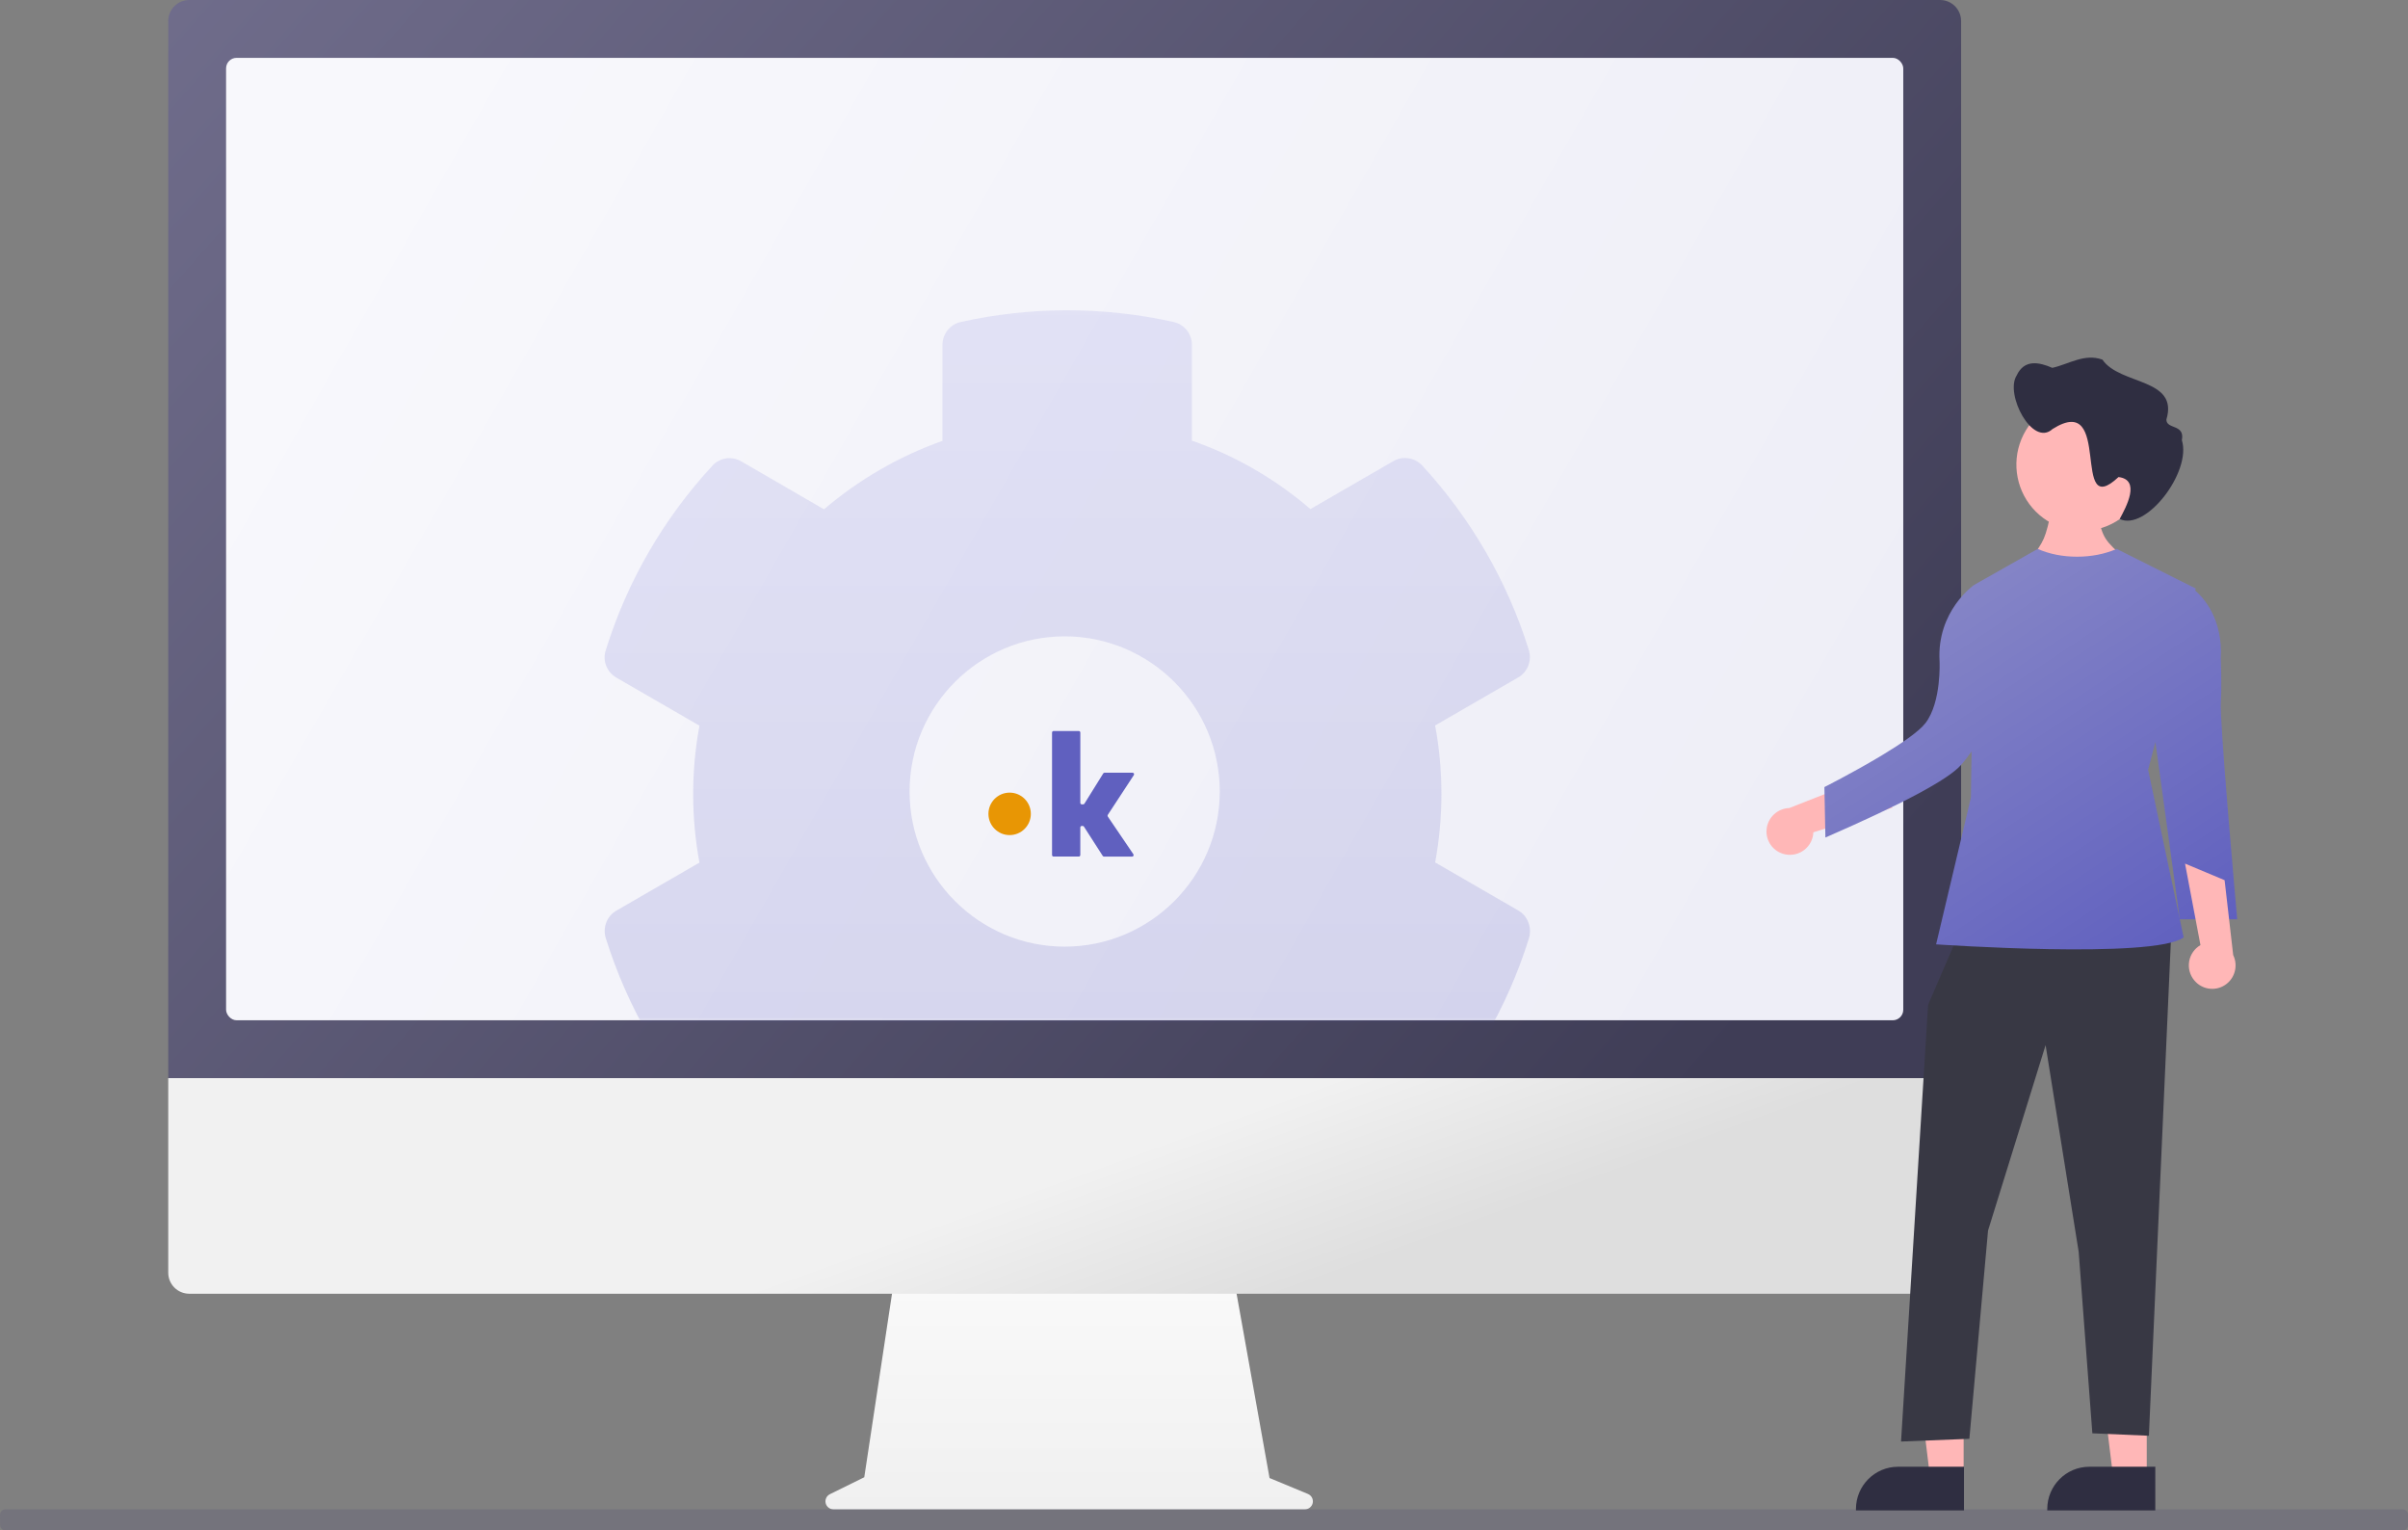
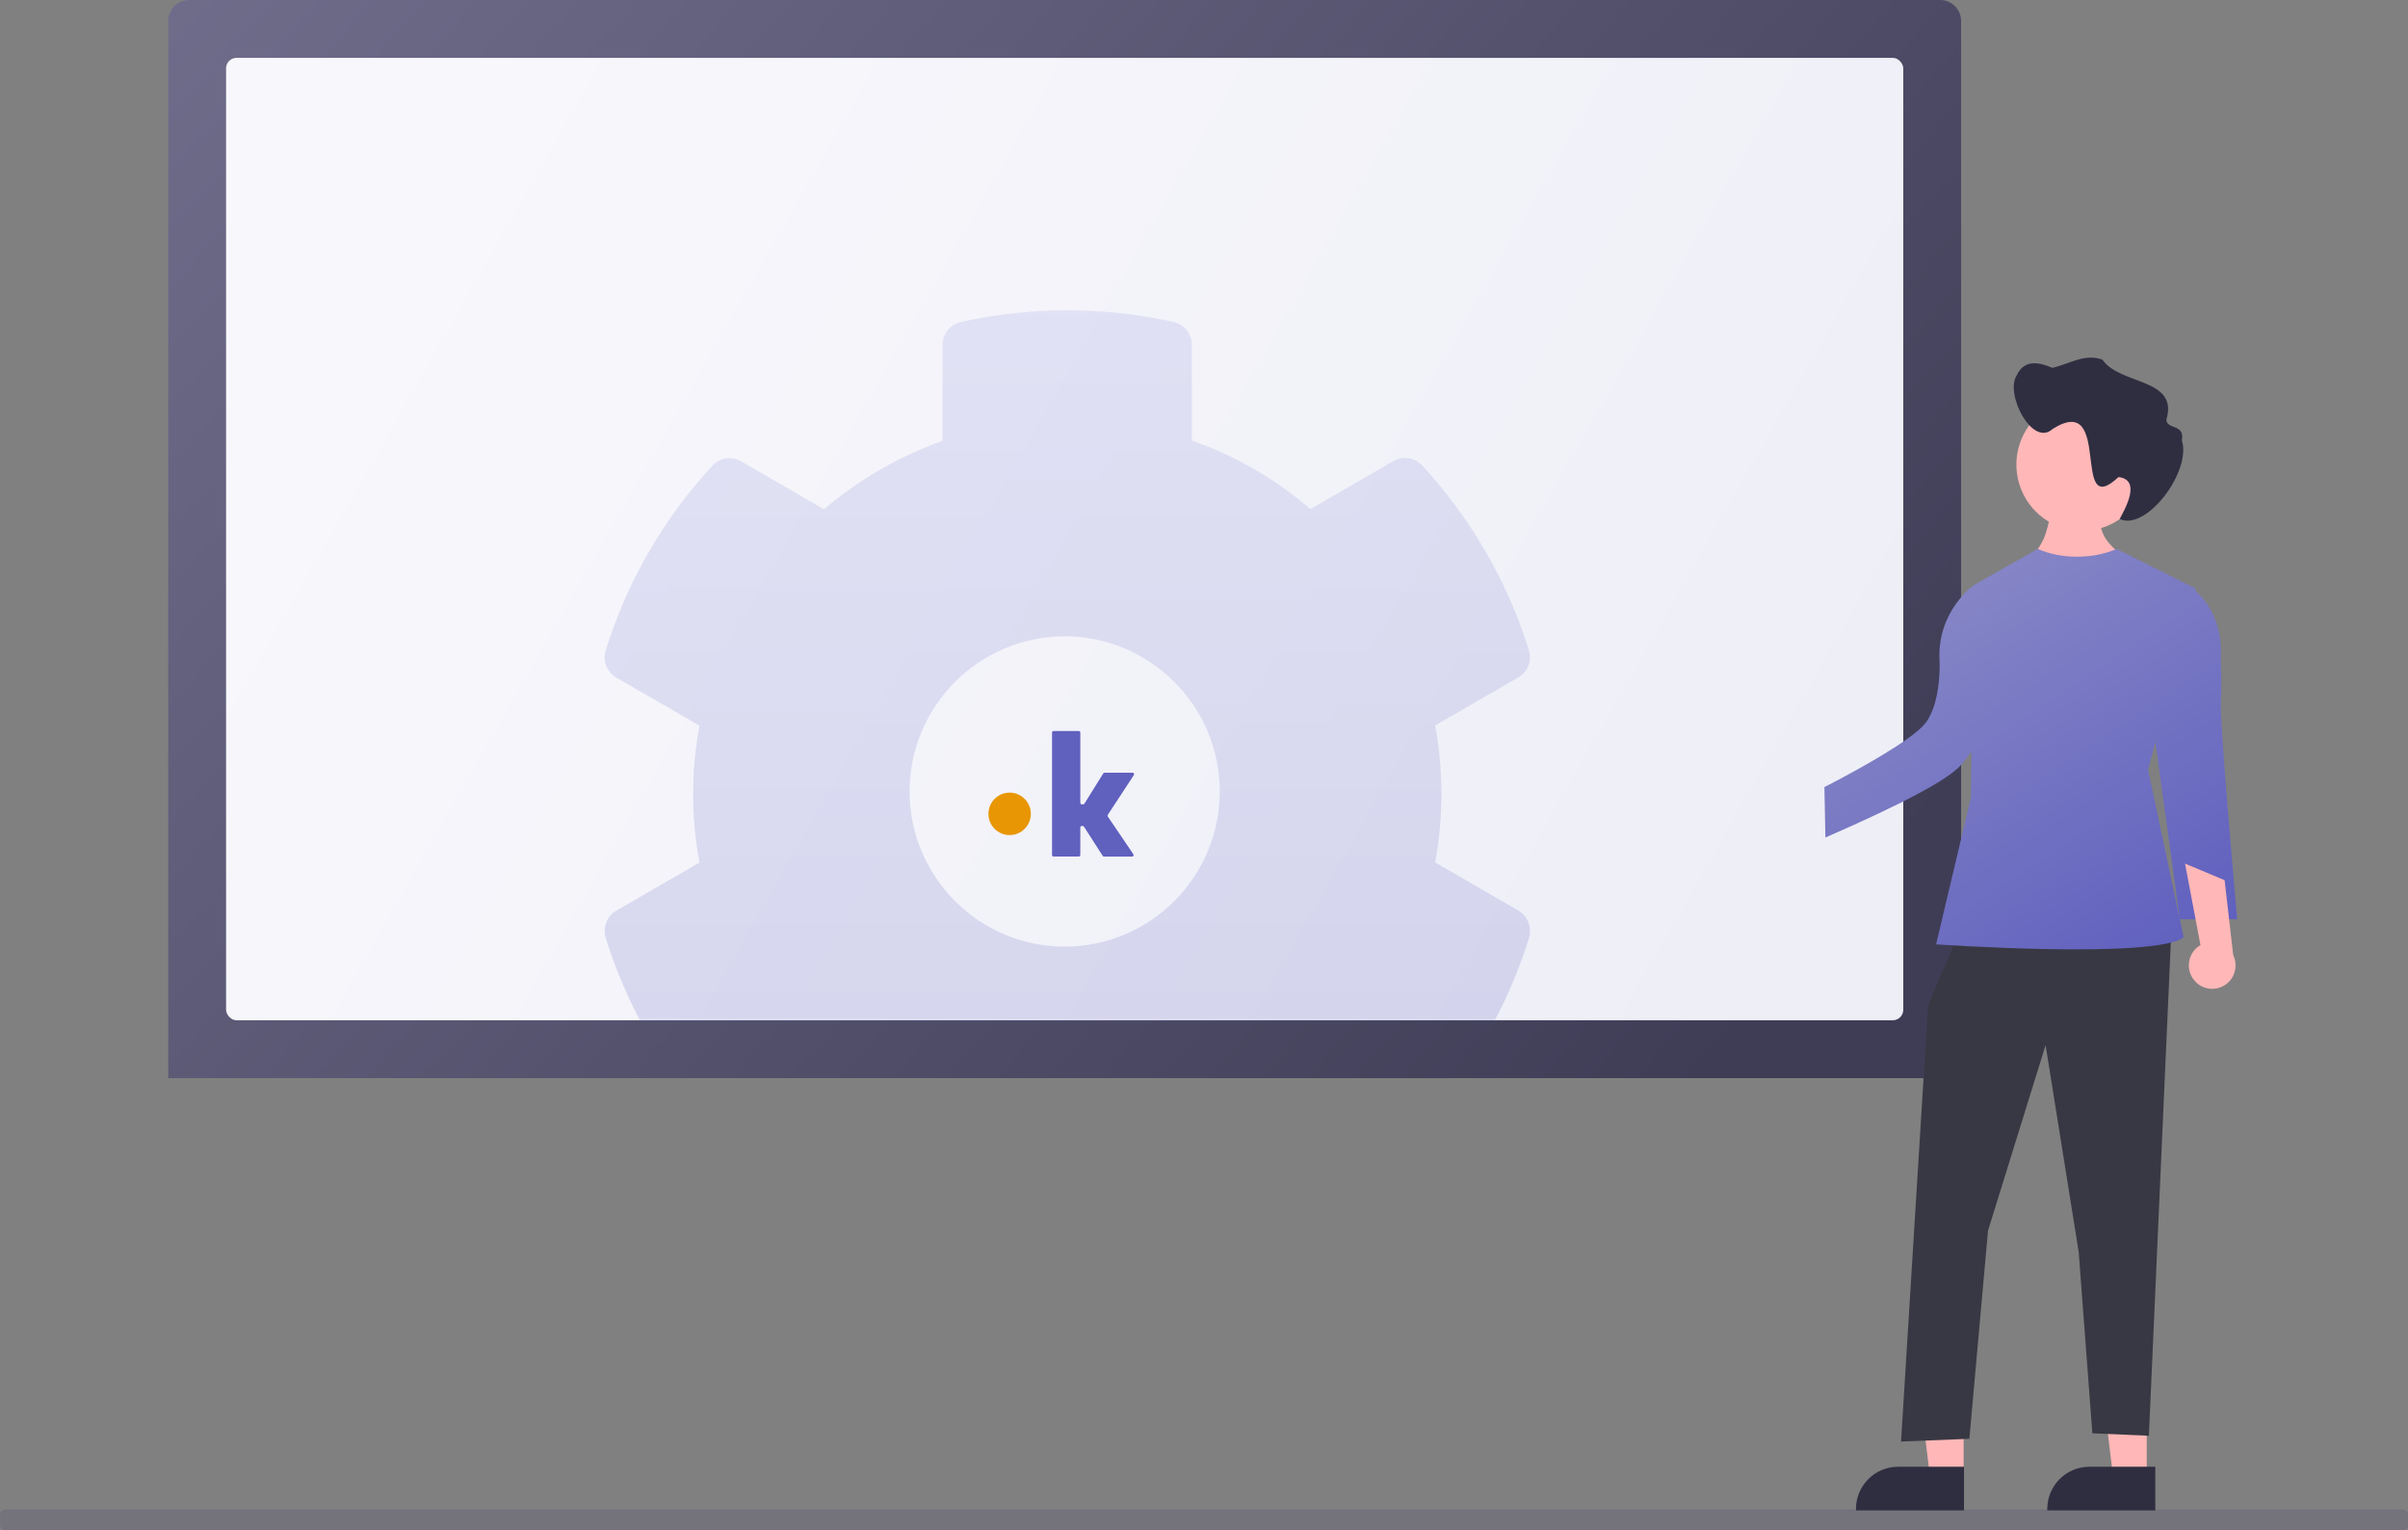
<svg xmlns="http://www.w3.org/2000/svg" xmlns:xlink="http://www.w3.org/1999/xlink" width="458px" height="291px" viewBox="0 0 458 291" version="1.1">
  <rect x="0" y="0" width="458" height="291" fill="#808080" stroke="none" />
  <title>Sempre in evoluzione</title>
  <defs>
    <linearGradient x1="50%" y1="0%" x2="50%" y2="100%" id="linearGradient-1">
      <stop stop-color="#F9F9F9" offset="0%" />
      <stop stop-color="#F0F0F0" offset="100%" />
    </linearGradient>
    <linearGradient x1="50%" y1="45.406%" x2="77.264%" y2="54.421%" id="linearGradient-2">
      <stop stop-color="#F1F1F1" offset="0%" />
      <stop stop-color="#DEDEDE" offset="100%" />
    </linearGradient>
    <linearGradient x1="-14.157%" y1="7.122%" x2="102.436%" y2="68.07%" id="linearGradient-3">
      <stop stop-color="#73708F" offset="0%" />
      <stop stop-color="#3F3D56" offset="100%" />
    </linearGradient>
    <linearGradient x1="0%" y1="33.545%" x2="100%" y2="66.455%" id="linearGradient-4">
      <stop stop-color="#F8F8FC" offset="0%" />
      <stop stop-color="#EEEEF7" offset="100%" />
    </linearGradient>
    <rect id="path-5" x="0" y="0" width="319" height="183" rx="2" />
    <linearGradient x1="50%" y1="0%" x2="50%" y2="79.438%" id="linearGradient-7">
      <stop stop-color="#9999E1" offset="0%" />
      <stop stop-color="#6060BF" offset="100%" />
    </linearGradient>
    <linearGradient x1="26.962%" y1="2.972%" x2="89.573%" y2="97.028%" id="linearGradient-8">
      <stop stop-color="#8888C7" offset="0%" />
      <stop stop-color="#6060BF" offset="100%" />
    </linearGradient>
  </defs>
  <g id="Main" stroke="none" stroke-width="1" fill="none" fill-rule="evenodd">
    <g id="Hosting-/-Area-clienti-3" transform="translate(-832, -229)">
      <g id="undraw_Dashboard_re_3b76-2" transform="translate(832, 229)">
        <g id="Group-55" transform="translate(32, 0)">
-           <path d="M216.763,284.065 L209.467,281.038 L203.02,245 L137.81,245 L132.385,280.891 L125.857,284.107 C125.214,284.423 124.876,285.134 125.042,285.824 C125.207,286.513 125.831,287 126.55,287 L216.162,287 C216.9,287 217.535,286.488 217.681,285.775 C217.827,285.062 217.443,284.347 216.763,284.065 Z" id="Path" fill="url(#linearGradient-1)" fill-rule="nonzero" />
-           <path d="M0,205 L341,205 L341,242 C341,244.209 339.209,246 337,246 L4,246 C1.791,246 2.705415e-16,244.209 0,242 L0,205 L0,205 Z" id="Rectangle" fill="url(#linearGradient-2)" />
          <path d="M4,0 L337,0 C339.209,-4.05812251e-16 341,1.791 341,4 L341,205 L341,205 L0,205 L0,4 C-2.705415e-16,1.791 1.791,4.05812251e-16 4,0 Z" id="Rectangle" fill="url(#linearGradient-3)" />
          <g id="Schermata-2021-06-08-alle-15.36.46" transform="translate(11, 11)">
            <mask id="mask-6" fill="white">
              <use xlink:href="#path-5" />
            </mask>
            <use id="Mask" fill="url(#linearGradient-4)" xlink:href="#path-5" />
            <g id="Group" mask="url(#mask-6)">
              <g transform="translate(72, 48)">
                <path d="M108.255,181.774 C110.294,181.329 111.739,179.511 111.739,177.434 L111.739,159.182 C119.968,156.251 127.604,151.837 134.276,146.161 L150.066,155.287 C151.883,156.326 154.144,155.992 155.552,154.434 C164.708,144.529 171.713,132.584 175.828,119.34 C176.384,117.3 175.568,115.148 173.752,114.11 L157.962,104.984 C159.555,96.378 159.555,87.548 157.962,78.942 L173.752,69.816 C175.568,68.778 176.384,66.626 175.791,64.623 C171.676,51.416 164.671,39.471 155.515,29.529 C154.107,28.008 151.809,27.637 150.03,28.676 L134.239,37.802 C127.604,32.089 119.968,27.675 111.702,24.781 L111.702,6.566 C111.702,4.489 110.257,2.671 108.218,2.226 C94.615,-0.816 80.678,-0.667 67.742,2.226 C65.703,2.671 64.257,4.489 64.257,6.566 L64.257,24.818 C56.028,27.749 48.393,32.163 41.721,37.839 L25.967,28.713 C24.151,27.675 21.89,28.008 20.482,29.566 C11.326,39.471 4.32,51.416 0.206,64.66 C-0.424,66.663 0.428,68.814 2.245,69.853 L18.035,78.979 C16.441,87.586 16.441,96.415 18.035,105.021 L2.245,114.147 C0.428,115.185 -0.387,117.337 0.206,119.34 C4.32,132.547 11.326,144.492 20.482,154.434 C21.89,155.955 24.188,156.326 25.967,155.287 L41.758,146.161 C48.393,151.874 56.028,156.289 64.294,159.182 L64.294,177.434 C64.294,179.511 65.74,181.329 67.779,181.774 C81.382,184.816 95.319,184.668 108.255,181.774 Z M87.5,121 C71.238,121 58,107.762 58,91.5 C58,75.238 71.238,62 87.5,62 C103.762,62 117,75.238 117,91.5 C117,107.762 103.762,121 87.5,121 Z" id="" fill="url(#linearGradient-7)" fill-rule="nonzero" opacity="0.2" />
                <g id="Logo-K-3" stroke-width="1" fill="none" fill-rule="evenodd" transform="translate(73, 80)">
                  <g id="Logo-K">
                    <path d="M22.703,16.264 C22.636,16.165 22.636,16.036 22.703,15.937 L27.654,8.383 C27.715,8.294 27.721,8.171 27.671,8.082 C27.62,7.986 27.521,7.926 27.413,7.927 L22.084,7.927 C21.984,7.927 21.89,7.979 21.836,8.065 L18.259,13.809 C18.206,13.895 18.112,13.948 18.011,13.949 L17.768,13.949 C17.691,13.949 17.616,13.918 17.562,13.863 C17.508,13.807 17.477,13.733 17.477,13.655 L17.477,0.291 C17.477,0.131 17.347,3.23235051e-15 17.187,3.23235051e-15 L12.388,3.23235051e-15 C12.228,3.23235051e-15 12.097,0.131 12.097,0.291 L12.097,23.578 C12.097,23.739 12.228,23.869 12.388,23.869 L17.183,23.869 C17.343,23.869 17.473,23.739 17.473,23.578 L17.473,18.34 C17.473,18.179 17.603,18.048 17.763,18.048 L17.924,18.048 C18.022,18.049 18.114,18.099 18.166,18.182 L21.735,23.738 C21.788,23.821 21.879,23.879 21.977,23.879 L27.321,23.879 C27.43,23.881 27.531,23.821 27.582,23.724 C27.633,23.627 27.626,23.51 27.563,23.421 L22.703,16.264 Z" id="Path" fill="#6060BF" fill-rule="nonzero" />
                    <ellipse id="Oval" fill="#E89604" cx="4.032" cy="15.751" rx="4.032" ry="4.037" />
                  </g>
                </g>
              </g>
            </g>
          </g>
        </g>
        <path d="M457,291 L1.021,291 C0.471,291 0.024,290.556 0.021,290.006 L0.007,288.008 C0.003,287.456 0.448,287.005 1,287.001 C1.002,287.001 1.005,287.001 1.007,287.001 L457,287.001 C457.552,287.001 458,287.449 458,288.001 L458,290 C458,290.552 457.552,291 457,291 C457,291 457,291 457,291 Z" id="Path" fill="#585571" fill-rule="nonzero" opacity="0.3" />
        <g id="Group-54" transform="translate(334, 68)">
-           <path d="M16.239,97.213 C17.08,96.207 17.434,94.878 17.206,93.585 C16.979,92.291 16.193,91.165 15.061,90.51 L17.995,75.011 L10.469,78.165 L8.836,92.399 C7.846,94.43 8.522,96.884 10.411,98.112 C12.3,99.341 14.804,98.954 16.239,97.213 L16.239,97.213 Z" id="Path" fill="#FFB7B7" fill-rule="nonzero" transform="translate(13.189, 86.92) rotate(62) translate(-13.189, -86.92) " />
          <path d="M56.19,28.733 C55.725,31.337 55.239,33.225 54.732,34.395 C54.225,35.565 53.271,36.999 51.872,38.697 L70.224,38.149 C68.367,36.663 67.117,35.412 66.475,34.395 C65.833,33.378 65.386,31.943 65.135,30.09 L56.19,28.733 Z" id="Path-2" fill="#FFB7B7" />
          <polygon id="Path" fill="#FFB7B7" fill-rule="nonzero" points="74.31 212.989 67.937 212.989 64.906 188.273 74.311 188.273" />
          <path d="M75.935,219.2 L55.387,219.2 L55.387,218.938 C55.387,214.497 58.968,210.897 63.385,210.896 L63.385,210.896 L75.936,210.897 L75.935,219.2 Z" id="Path" fill="#2F2E41" fill-rule="nonzero" />
          <polygon id="Path" fill="#FFB7B7" fill-rule="nonzero" points="39.483 212.989 33.11 212.989 30.078 188.273 39.484 188.273" />
          <path d="M39.549,219.2 L19,219.2 L19,218.938 C19,214.497 22.581,210.897 26.998,210.896 L26.999,210.896 L39.549,210.897 L39.549,219.2 Z" id="Path" fill="#2F2E41" fill-rule="nonzero" />
          <polygon id="Path" fill="#383844" fill-rule="nonzero" points="38.961 108.601 32.723 123.051 27.577 206.102 40.573 205.58 44.122 165.989 55.07 130.726 61.365 170.038 63.964 204.534 74.717 205.002 79.002 108.601" />
          <path d="M68.592,36.375 L83.631,43.906 L83.529,44.291 C85.111,45.656 88.846,49.71 88.385,57.268 C88.385,57.268 88.615,62.213 88.395,65.505 C88.282,67.203 88.902,75.735 89.619,84.605 L89.715,85.789 C89.747,86.184 89.779,86.579 89.812,86.974 L89.909,88.156 C90.656,97.198 91.415,105.69 91.505,106.696 L91.514,106.795 L91.514,106.795 L80.598,106.795 L75.955,73.084 L74.568,78.362 L81.325,110.245 C75.607,114.426 34.245,111.564 34.245,111.564 C34.245,111.564 36.452,102.261 40.865,83.656 L40.865,83.656 L40.992,74.874 C40.32,75.851 39.637,76.726 38.943,77.5 C36.458,80.273 27.873,84.857 13.189,91.25 L13.189,91.25 L13,81.66 C13,81.66 18.282,78.989 23.379,75.954 L24.014,75.573 C27.607,73.404 30.993,71.101 32.229,69.484 C35.283,65.489 34.905,57.745 34.905,57.745 C34.322,48.188 41.448,43.234 41.448,43.234 L41.448,43.234 L53.571,36.375 C55.831,37.361 58.324,37.854 61.048,37.854 C63.772,37.854 66.287,37.361 68.592,36.375 L68.592,36.375 Z" id="Combined-Shape" fill="url(#linearGradient-8)" fill-rule="nonzero" />
          <path d="M83.348,118.41 C82.507,117.404 82.153,116.075 82.381,114.781 C82.608,113.488 83.394,112.362 84.526,111.706 L81.592,96.208 L89.118,99.362 L90.751,113.596 C91.741,115.626 91.065,118.081 89.176,119.309 C87.287,120.537 84.783,120.151 83.348,118.41 L83.348,118.41 Z" id="Path" fill="#FFB7B7" fill-rule="nonzero" />
          <path d="M74.579,20.342 C74.579,25.439 71.526,30.034 66.842,31.985 C62.159,33.935 56.769,32.857 53.184,29.253 C49.6,25.649 48.528,20.229 50.468,15.52 C52.408,10.811 56.977,7.741 62.046,7.741 L62.046,7.741 C65.362,7.732 68.545,9.049 70.895,11.4 C73.246,13.752 74.571,16.946 74.579,20.279 C74.579,20.3 74.579,20.321 74.579,20.342 Z" id="Path" fill="#FFB7B7" fill-rule="nonzero" />
          <path d="M49.555,3.416 C51.024,0.242 53.865,0.869 56.349,1.945 C59.496,1.244 62.489,-0.857 65.879,0.385 C69.218,5.269 80.431,3.832 78.045,11.783 C78.042,13.688 81.611,12.579 80.988,15.7 C82.878,21.705 74.164,33.077 69.162,30.682 C70.399,28.402 73.225,23.224 68.939,22.71 C59.718,31.337 67.987,6.283 56.401,13.569 C52.565,17.099 47.313,6.947 49.555,3.416 Z" id="Path" fill="#2F2E41" fill-rule="nonzero" />
        </g>
      </g>
    </g>
  </g>
</svg>